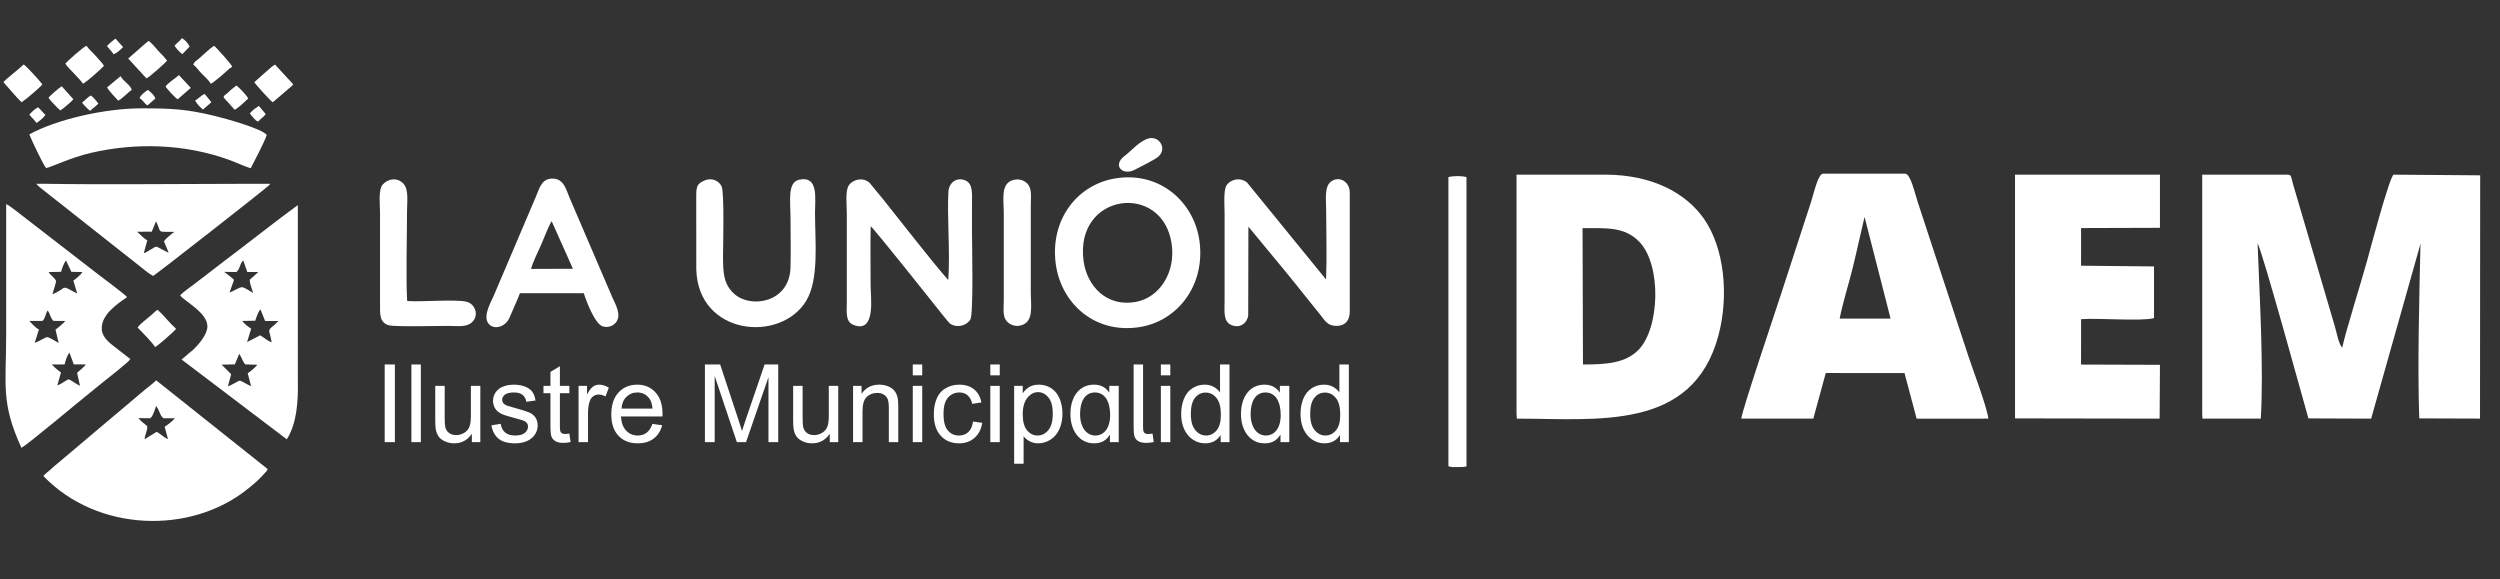
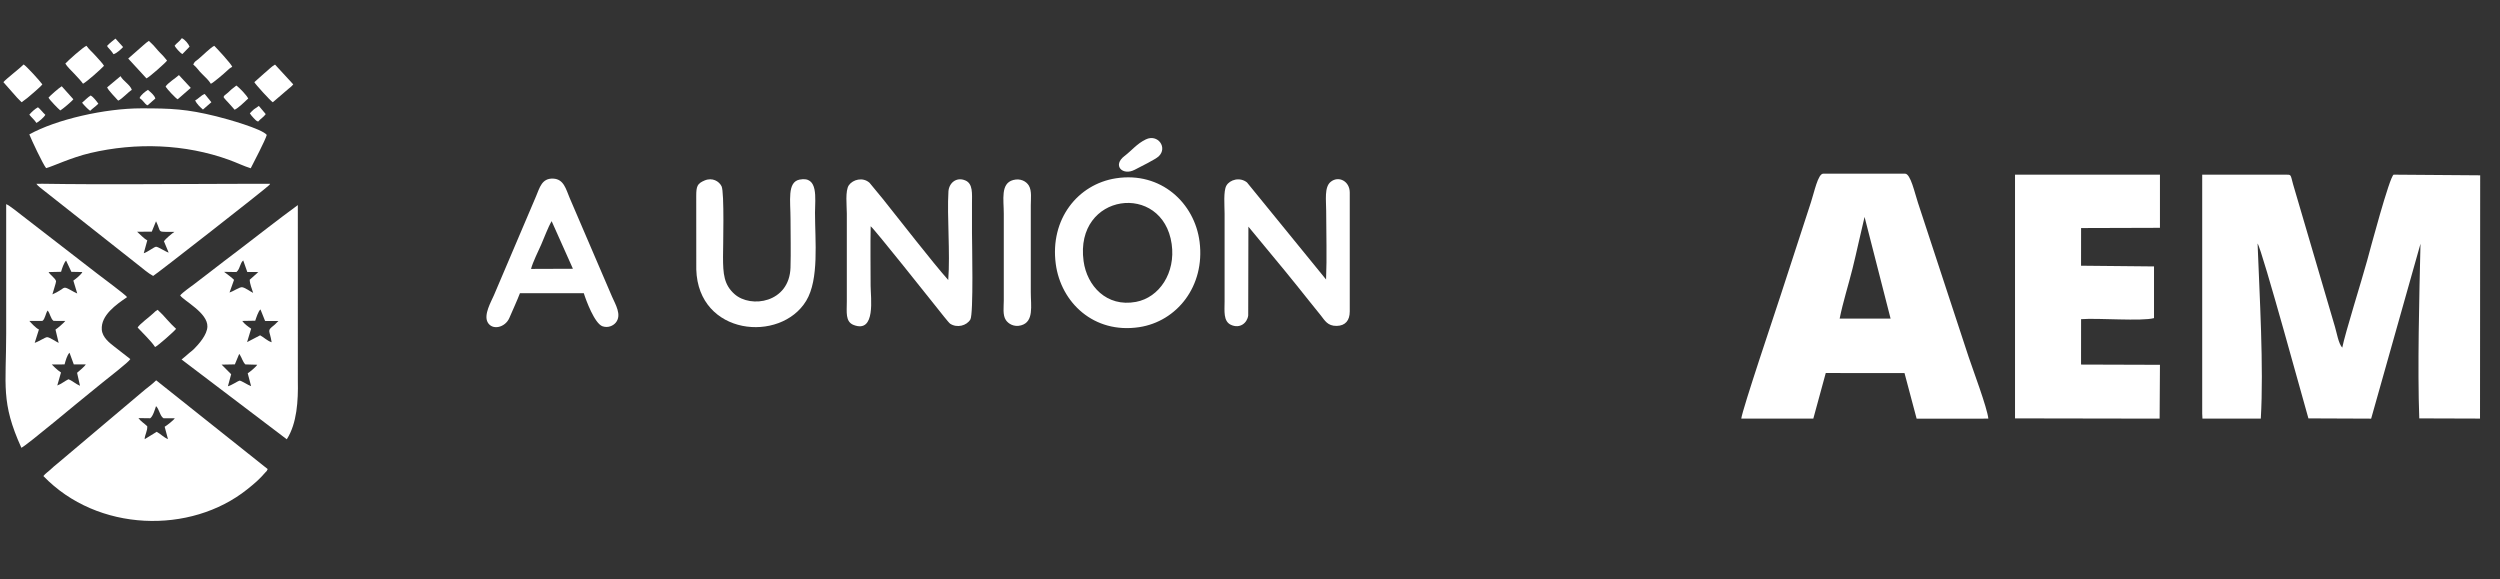
<svg xmlns="http://www.w3.org/2000/svg" xml:space="preserve" width="215.9mm" height="50mm" version="1.1" style="shape-rendering:geometricPrecision; text-rendering:geometricPrecision; image-rendering:optimizeQuality; fill-rule:evenodd; clip-rule:evenodd" viewBox="0 0 21590 5000">
  <rect x="0" y="0" width="21590" height="5000" fill="#333333" stroke="none" />
  <defs>
    <style type="text/css">
   
    .fil0 {fill:white}
    .fil1 {fill:white;fill-rule:nonzero}
   
  </style>
  </defs>
  <g id="Capa_x0020_1">
    <g id="_2169177473968">
      <path class="fil0" d="M1296.91 3612.01c23.46,-14.55 41.68,-78.02 50.53,-104.72 27.77,25.46 34.08,87.12 64.94,104.72l97.1 0c-8.18,15.45 -68.16,62.46 -87.41,73.46l28.48 106.64c-38.11,-15.55 -61.01,-43.14 -97.19,-63.16l-104.2 63.97c0.85,-37.99 25.27,-70.12 22.48,-111.92 -27.66,-26.24 -56.21,-42.44 -76.18,-70.29l101.45 1.3zm-922.39 498.99c467.19,485.5 1271.98,505.84 1761.62,113.94 66.28,-53.04 103.05,-84.63 155.89,-145.54 15.37,-17.71 10.56,-7.33 19.7,-28.55l-963.06 -766.56c-35.8,35.91 -83.16,67.97 -121.88,102.05l-730.89 616.87c-21.11,16.19 -41.88,35.11 -61.74,53.65 -20.95,19.55 -39.46,29.72 -59.64,54.14z" />
      <path class="fil0" d="M557.63 3147.1c8.86,-32.14 21.55,-80.25 42.63,-101.14l36.8 100.75 103.88 0c-10.81,19.71 -56.56,56.37 -75.31,72.66l25.2 112.27c-37.16,-15.48 -66.27,-44.22 -99.9,-56.37 -33.84,16.74 -60.79,40.56 -96.32,53.7l32.14 -112.06c-35.02,-21.87 -79.34,-69.24 -79.41,-69.29l110.29 -0.52zm-191.33 -375.84c23.1,-15.54 26.52,-63.03 44.93,-89.47 21.49,23.66 25.15,70.26 51.34,89.41l101.47 0.45c-9.76,14.34 -66.83,63.54 -84.83,74.76l27.5 114.99c-21.97,-10.03 -81.12,-51.12 -100.81,-49.58 -17.04,1.33 -76.77,40.77 -106.2,48.9l36.51 -115.26c-25.29,-10.67 -65.45,-54.07 -82.65,-73.88l112.74 -0.32zm161.23 -423.99c8.05,-29.53 24.12,-76.95 43.04,-97.15l45.99 97.43 94.31 1.72c-6.67,19.82 -60.01,62.24 -77.49,73.91l33.78 111.4c-18.74,-7.57 -38.55,-19.44 -56.19,-29.08 -78.32,-42.83 -39.18,-15.36 -158.45,36.73 4.37,-19.39 32.73,-102.49 31.68,-112.69 -2.44,-23.91 -53.23,-57.17 -64.55,-79.88l107.88 -2.39zm-342.93 1519.85c47.31,-21.27 502.31,-404.48 588.65,-472.38 40.6,-31.92 77.58,-62.25 116.79,-94.89 36.14,-30.07 223.29,-173.32 235.58,-198.86l-140.44 -109.36c-37.14,-29.23 -101.15,-76.91 -106.07,-144.85 -8.99,-124.2 124.66,-216.73 218.45,-280.9 -17,-23.89 -218.82,-171.99 -259.46,-203.96l-651.45 -503.67c-28.76,-22.13 -101.49,-81.92 -133.23,-95.41 0,371.97 0,743.94 0,1115.91 0,452.53 -47.74,593.73 131.18,988.37z" />
      <path class="fil0" d="M2065.46 3056.85c7.76,8.5 -0.94,-3.78 9.25,12.61 14.07,22.59 21.54,54.09 43.7,77.55l103.08 2.91c-9.69,17.59 -61.31,60.95 -82.18,73.77l29.24 111.13c-25.48,-7.95 -85.55,-49.03 -100.17,-47.7 -9.56,0.87 -69.92,41.46 -100.24,48.79l28.12 -104.17 -82.42 -82.8 114.34 -2.14 37.28 -89.95zm138.78 -287.2c8.12,-23.44 25.63,-81.39 45.12,-97.57l39.94 99.79 115.13 0.56c-13.02,10.16 -21.08,22.79 -36.38,34.96 -67.42,53.64 -39.22,37.26 -22.23,148.38 -38.7,-12.63 -63.22,-40.24 -99.41,-60l-112.61 58.75 35.17 -115.88c-23.19,-16 -58.66,-40.26 -77.02,-67.08l112.29 -1.91zm-162.85 -420.38c31.92,-24.67 30.07,-76.74 59.15,-100.1l35.08 99.77 95.49 0.36 -74.59 66.55c1.11,39.32 19.1,77.57 29.7,113.54 -24.47,-11.47 -75.86,-50.45 -99.24,-49.09 -23.11,1.35 -75.56,37.08 -104.88,45.97l39.04 -109.61c-15.83,-16.43 -65.01,-54.24 -86.05,-69.08l106.3 1.69zm-485.37 202.16c32.96,47.64 238.88,149.86 235.03,269.36 -2.24,69.79 -72.29,149.69 -118.72,195.82 -12.04,11.96 -20.9,17.17 -35.08,29.25 -21.48,18.29 -48.76,43.2 -69.19,58.73l908.58 689.15c88.41,-137.7 99.09,-334.84 95.56,-504.22l-0.17 -1518.38c-173.74,126.62 -336.23,255.81 -507.6,386.1 -84.64,64.35 -166.9,126.4 -254.49,194.73 -42.41,33.08 -84.35,65.03 -127.13,97.49 -26.66,20.23 -110.67,78.99 -126.79,101.97z" />
      <path class="fil0" d="M1347.45 1910.85c52.11,106.26 -2.55,89.54 158.86,91.43 -18.43,11.36 -77.82,61.27 -90.64,80.99l40.9 98.32c-28.11,-8.2 -90.74,-50.93 -108.73,-50.76 -15.63,0.14 -72.8,46.32 -106.45,55.97l30.66 -111.11c-32.61,-17.55 -62.94,-53.08 -87.88,-74.3l126.68 -0.92 36.6 -89.62zm-24.87 472.11c20.85,-9.49 973.75,-753.87 1000.49,-782.99 9.11,-9.91 1.6,0.87 9.52,-12.84l-316.87 0.5c-535.17,0.61 -1119.79,7.72 -1649.41,-0.73l-52.17 0.55c15.47,21.65 38.28,36.54 58.44,52.85l817.86 645.42c37.28,29.05 90.79,75.68 132.14,97.24z" />
      <path class="fil0" d="M253.17 1160.73c18.92,48.28 118.33,259.23 145.22,291.23 49.93,-11.87 214.99,-91.43 381.18,-130.44 394.4,-92.57 818.64,-78.79 1199.87,59.45 61.96,22.47 129.7,55.29 185.89,72.21 27.89,-55.18 124.87,-239.35 138.61,-288.03 -41.74,-52.97 -340.15,-136.98 -435.44,-160.54 -257.73,-63.72 -390.45,-68.91 -648.61,-68.91 -312.94,0 -733.14,95.29 -966.72,225.03z" />
      <path class="fil0" d="M9357.84 2255.19c-80.4,-591.25 684.2,-686.87 760.74,-147.74 35.4,249.34 -106.69,461.9 -308.49,499.68 -253.84,47.53 -423.22,-138.53 -452.25,-351.94zm279.13 -715.33c-330.35,51.26 -570.7,354.28 -519.42,739.52 44.41,333.6 328.76,604.56 719.25,546.19 326.62,-48.82 570.98,-354.19 522.89,-736.66 -42.24,-335.94 -334.45,-609.31 -722.72,-549.05z" />
      <path class="fil0" d="M10781.15 1957.33l315.36 381.58c34.79,42.38 69.63,84.58 106.18,130.94 68.98,87.5 134.98,168.22 204.1,254.47 33.9,42.31 57.9,91.64 136.93,90.2 75.41,-1.38 112.79,-48 112.79,-124.6l0 -1027.55c0,-97.28 -96.07,-147.76 -164.9,-91.83 -56.25,45.71 -38.68,160.19 -38.68,249.92 0,193.65 7.19,401.41 -0.96,593.33l-682.93 -838.15c-61.32,-49.19 -148.11,-24.34 -177.98,27.48 -26.95,46.74 -15.5,177.8 -15.5,241.05l0 758.8c0,81.01 -12.94,171.16 54.99,202.38 77.1,35.43 140.14,-15.32 149.03,-80.87l1.57 -767.15z" />
      <path class="fil0" d="M7519.13 1953.83c36.15,28.7 519.83,638.75 571.77,703.34 21.38,26.59 101.78,130.1 114.6,138.42 60.62,39.32 142.88,16.79 174.65,-36.63 28.18,-47.38 13.92,-667.67 13.92,-748.8 0,-84.31 -0.01,-168.63 0,-252.94 0.01,-84.89 9.9,-170.69 -57.88,-199.15 -77.83,-32.68 -141.1,22.98 -145.49,95.93 -12.86,213.49 16.15,531.47 -1.66,764.23 -136.16,-152.56 -414.7,-513.4 -565.27,-700.83l-114.4 -138.74c-58.26,-52.2 -144.13,-27.97 -178.4,20.64 -33.44,47.45 -17.85,178.93 -17.85,244.87l0 758.8c-0.01,92.22 -14.63,175.56 59.3,203.75 193.48,73.78 146.22,-238.77 146.22,-338.12 0,-170.76 -3.06,-344.36 0.49,-514.77z" />
      <path class="fil0" d="M6084.51 1558.65c-62.31,26.53 -71.92,49.19 -71.81,135.08l0.41 632.91c16.14,571.16 727.25,637.43 949.22,271.22 112.86,-186.17 76.12,-516.37 76.12,-761.6 0,-123.09 32.01,-318.55 -133.63,-285.2 -107.96,21.73 -77.81,183.36 -77.81,340.53 0,137.97 4.02,281.96 -0.19,419.17 -9.35,304.85 -343.24,354.23 -483.85,228.74 -91.46,-81.63 -98.86,-175.11 -98.85,-323.83 0,-77.31 12.86,-555.75 -12.65,-607.27 -21.08,-42.58 -79.11,-78.65 -146.96,-49.75z" />
      <path class="fil0" d="M4764.01 1909.87l183.8 411.14 -361.64 1.33c13.98,-56.18 64.18,-156.9 87.89,-210.46 27.17,-61.38 58.63,-149.33 89.95,-202.01zm-273.67 621.97l551.29 0c18.57,60.33 93.37,262.61 161.75,285.98 47.55,16.25 91.69,-4.34 114.07,-31.1 55.69,-66.58 -4.18,-160.19 -31.98,-224.91l-365.59 -851.7c-32.47,-76.76 -50.64,-163.26 -142,-167.61 -99.18,-4.72 -117.18,79.06 -148.74,153l-363.45 853.81c-25.54,58.68 -89.51,168.1 -54.7,233.26 39.23,73.44 151.88,47.01 187.82,-36.9 29.86,-69.71 64.85,-144.56 91.53,-213.83z" />
-       <path class="fil0" d="M3516.6 2599.54c-12.14,-154.22 -1.45,-577.3 -1.45,-779.08 0,-76.29 15.91,-181.75 -29.81,-232.85 -53.17,-59.44 -137.63,-44.87 -181.46,7.83 -38.25,45.97 -21.92,174.79 -21.92,240.82l0 782.52c-0.08,94.23 -5.66,164.84 73.31,189.54 50.53,15.81 429.01,6.1 513.59,6.1 89.5,0 169.26,15.92 216.98,-41.91 51.2,-62.05 11.17,-148.91 -54.06,-166.1 -91.99,-24.24 -393.28,2.72 -515.18,-6.87z" />
      <path class="fil0" d="M8749.72 1554.7c-110.42,29.92 -81.02,169.24 -81.02,289.47l0 750.9c-0.01,55.78 -11.23,125.95 18.11,169.21 21.68,31.97 70.05,62.37 131.5,45.38 112.15,-31.02 83.57,-168.64 83.57,-285.73l0 -750.9c0.01,-55.43 10.24,-125.63 -16.92,-170.5 -22.04,-36.41 -72.35,-64.87 -135.24,-47.83z" />
      <path class="fil0" d="M1668.76 556.66c35.65,30.18 46.75,54.39 77.01,82.66 26.35,24.61 60.02,58.61 75.02,84.2 20.15,-7.67 118.15,-91.34 137.32,-110.14 16.82,-16.5 27.62,-25.66 47.56,-36.29 -8.21,-25.71 -139.33,-166.4 -155.21,-181.31 -29.36,11.82 -106.83,90.09 -137.03,113.98 -18.85,14.91 -33.26,20.96 -44.67,46.9z" />
-       <path class="fil0" d="M564.24 549.03c13.35,24.65 56.62,65.91 75.42,85.9 16.98,18.06 67.89,71.86 77.23,88.17 32.01,-16.5 148.96,-119.9 181.29,-154.82 -9.57,-19.13 -56.06,-67.41 -73,-86.76 -29.24,-33.37 -52.82,-50.21 -78.61,-86.13 -29.64,11.72 -160.72,129.33 -182.33,153.64z" />
+       <path class="fil0" d="M564.24 549.03c13.35,24.65 56.62,65.91 75.42,85.9 16.98,18.06 67.89,71.86 77.23,88.17 32.01,-16.5 148.96,-119.9 181.29,-154.82 -9.57,-19.13 -56.06,-67.41 -73,-86.76 -29.24,-33.37 -52.82,-50.21 -78.61,-86.13 -29.64,11.72 -160.72,129.33 -182.33,153.64" />
      <path class="fil0" d="M29.34 709.48l115.83 131.42c14.22,16.58 27.4,26.58 41.43,42.06l48.05 -35.74c32.85,-28.01 113.39,-94.72 131.05,-118.49 -19.89,-28.8 -136.92,-157.16 -161.43,-172.08 -26.81,28.63 -153.01,125.4 -174.93,152.83z" />
      <path class="fil0" d="M2196.42 709.48c6.09,15.05 139.72,162.68 159.45,173.68l134.91 -115.65c19.21,-16.23 24.28,-17.94 41.8,-38.78l-157.45 -170.9c-29.4,15.29 -61.68,50.38 -90.89,73.47l-87.82 78.18z" />
      <path class="fil0" d="M1107.15 505.68l157.67 171.3c24.78,-10.13 163.05,-133.11 177.9,-153.63 -45.37,-57.44 -45.36,-49.44 -78.17,-86.76 -14.91,-16.95 -24.03,-27.74 -38.91,-44.78 -14.21,-16.28 -27.62,-24.71 -39.99,-38.96 -14.01,8.06 -33.84,25.46 -45.98,36.3l-132.52 116.53z" />
      <path class="fil0" d="M1188.59 2828.62c43.43,47.76 119.41,118.61 150.46,168.44 24.66,-10.43 168.18,-137.79 181.7,-157.23 -18.76,-15.99 -60.21,-59.38 -78.65,-80.53 -28.85,-33.07 -47.25,-53.03 -81.01,-83.73 -18.23,11.16 -23.54,16.22 -41.25,33.51 -25.81,25.19 -117.92,92.76 -131.25,119.54z" />
      <path class="fil0" d="M9895.31 1203.92c-78.43,37.95 -120.11,94.71 -184.19,143.45 -107.04,81.45 -16.25,173.02 87.82,118.92 46.13,-23.99 180.11,-89.98 207.49,-116.05 79.52,-75.67 -7.86,-196.27 -111.12,-146.32z" />
      <path class="fil0" d="M1930.29 837.84c8.74,16.35 35.3,40.83 48.42,56.27 16.65,19.59 33.03,35.58 47.45,53.61 31.75,-13.85 88.36,-70.06 117.53,-97.05 -15.6,-30.2 -70.88,-88.27 -102.3,-112.1 -24.3,20.16 -37.94,27.8 -57.99,47.71 -12.31,12.21 -13.84,13.31 -27.27,23.94 -16.53,13.08 -16.41,10.31 -25.84,27.62z" />
      <path class="fil0" d="M1430.08 747.98c9.74,17.61 84.61,99.39 104.29,109.51l113.13 -98.67 -102.27 -110.34c-23.51,22.26 -101.31,71.72 -115.15,99.5z" />
      <path class="fil0" d="M418.85 843.06c10.75,21.79 81.87,94.06 101.48,110.7 18.15,-9.23 102.92,-80.66 113.13,-96.67l-100.29 -112.1c-25.06,14.79 -100.24,81.01 -114.32,98.07z" />
      <path class="fil0" d="M925.25 754.4c10.76,28.26 74.3,89.71 95.26,114.74 32.2,-12.61 84.46,-72.64 117.95,-93.09 -14.36,-44.73 -75.06,-75.98 -97.46,-118.31l-115.75 96.66z" />
      <path class="fil0" d="M1205.45 846.65c32.87,22.4 39.97,45.24 65.78,63.19 16.48,-8.74 3,-0.63 19.29,-14.19l51.12 -44.98c-9.08,-30.64 -40.74,-53.37 -63.99,-74.82 -21.2,12.98 -61.77,43.3 -72.2,70.8z" />
      <path class="fil0" d="M2157.73 979.03c9.69,14.18 17.91,25.23 31.18,38.71 16.21,16.45 21.07,25.01 40.21,32.28 24.39,-27.46 45.87,-36.89 65.8,-64.57l-59.44 -70.68 -42.8 29.56c-11.39,9.91 -28.39,26.35 -34.95,34.7z" />
      <path class="fil0" d="M253.17 990.26c20.19,25.98 44.15,44.14 61.37,71.42 18.39,-8.3 67.04,-49.48 77.04,-70.23 -20.01,-17.24 -45.49,-52.22 -63.79,-64.97 -27.72,15.05 -55.47,41.25 -74.62,63.78z" />
      <path class="fil0" d="M1685.62 867.14c13.67,31.29 43.84,58.69 66.96,78.99l73 -63.37 -57.77 -71.38c-34.27,13.54 -50.33,38.42 -82.19,55.76z" />
      <path class="fil0" d="M708.85 887.18c17.59,22.21 47.03,53.19 69.78,69.81 19.45,-19.47 47.3,-37.82 70.82,-61.39 -18.27,-25.28 -43.49,-57.94 -65.98,-71.01 -24.68,13.69 -53.32,45.44 -74.62,62.59z" />
      <path class="fil0" d="M925.65 394.99c5.73,16.95 -1.99,1.95 11.74,19.28 5.52,6.98 9.63,10.7 15.03,17.02 11.48,13.45 19.1,22.2 27.61,36.7 27.79,-7.18 67.41,-44.68 83.04,-61.74l-65.81 -73.04c-20.19,16.46 -51.66,40.06 -71.61,61.78z" />
      <path class="fil0" d="M1507.89 394.99c6.68,14.67 47.29,62.45 67.38,71.81l62 -63.98c-9.45,-23.33 -38.93,-60.8 -66.78,-73.21 -22.49,31.56 -43.85,40.48 -62.6,65.38z" />
-       <path class="fil1" d="M3322.16 3818.25l0 -670.53 88.08 0 0 670.53 -88.08 0zm230.69 0l0 -670.53 81.59 0 0 670.53 -81.59 0zm522.11 0l0 -72.26c-37.4,55.09 -88.08,82.56 -152.2,82.56 -28.28,0 -54.7,-5.46 -79.26,-16.39 -24.57,-11.08 -42.81,-24.81 -54.71,-41.35 -11.89,-16.7 -20.24,-36.99 -25.03,-61.04 -3.24,-16.23 -4.95,-41.82 -4.95,-76.79l0 -300.77 81.58 0 0 268.93c0,42.92 1.71,71.95 4.95,86.79 5.1,21.69 15.92,38.54 32.61,50.87 16.53,12.34 36.93,18.58 61.34,18.58 24.41,0 47.28,-6.24 68.6,-18.89 21.32,-12.64 36.47,-29.96 45.43,-51.66 8.81,-21.7 13.29,-53.38 13.29,-94.74l0 -259.88 81.58 0 0 486.04 -73.23 0zm168.87 -145.16l80.66 -13.1c4.48,32.62 17.16,57.59 37.86,75.07 20.7,17.33 49.76,26.07 86.83,26.07 37.54,0 65.36,-7.65 83.6,-23.1 18.07,-15.3 27.19,-33.4 27.19,-54.16 0,-18.58 -8.19,-33.25 -24.42,-43.87 -11.43,-7.33 -39.24,-16.54 -83.43,-27.93 -59.65,-15.14 -100.89,-28.25 -124.08,-39.33 -23.02,-11.24 -40.48,-26.54 -52.38,-46.21 -11.89,-19.51 -17.92,-41.2 -17.92,-64.93 0,-21.69 4.94,-41.67 14.68,-60.09 9.88,-18.42 23.17,-33.71 40.02,-45.89 12.67,-9.36 29.98,-17.32 51.76,-23.88 21.94,-6.55 45.27,-9.83 70.3,-9.83 37.7,0 70.78,5.46 99.2,16.54 28.59,10.93 49.59,25.92 63.19,44.64 13.45,18.89 22.87,44.02 27.97,75.55l-79.73 11.24c-3.54,-25.29 -14.06,-45.11 -31.36,-59.32 -17.31,-14.2 -41.71,-21.23 -73.39,-21.23 -37.24,0 -63.97,6.25 -79.89,18.74 -15.91,12.48 -23.95,27.15 -23.95,43.85 0,10.62 3.24,20.29 9.9,28.88 6.63,8.74 16.99,16.08 31.2,21.85 8.19,3.12 31.99,10.15 71.84,21.08 57.48,15.45 97.66,28.25 120.54,38.07 22.86,9.84 40.78,24.36 53.76,43.09 13.13,18.88 19.63,42.3 19.63,70.39 0,27.31 -7.88,53.07 -23.8,77.26 -15.92,24.19 -38.79,42.93 -68.61,56.19 -29.97,13.27 -63.81,19.82 -101.52,19.82 -62.41,0 -110.16,-13.1 -142.91,-39.17 -32.76,-26.23 -53.62,-64.93 -62.74,-116.29zm673.06 71.65l11.14 72.73c-22.88,4.84 -43.43,7.34 -61.35,7.34 -29.51,0 -52.38,-4.68 -68.76,-14.2 -16.22,-9.53 -27.67,-21.86 -34.3,-37.31 -6.64,-15.45 -9.89,-47.91 -9.89,-97.39l0 -280.02 -60.27 0 0 -63.68 60.27 0 0 -120.18 81.58 -49.48 0 169.66 81.58 0 0 63.68 -81.58 0 0 284.7c0,23.57 1.39,38.71 4.33,45.41 2.78,6.72 7.41,12.03 13.9,16.09 6.49,3.9 15.76,5.93 27.81,5.93 8.97,0 20.86,-1.1 35.54,-3.28zm79.58 73.51l0 -486.04 73.24 0 0 74.45c18.7,-34.49 36,-57.28 51.91,-68.21 15.92,-11.08 33.38,-16.54 52.39,-16.54 27.5,0 55.47,8.74 83.9,26.06l-29.05 76.02c-19.78,-11.24 -39.55,-16.86 -59.33,-16.86 -17.78,0 -33.69,5.46 -47.75,16.23 -14.06,10.78 -24.11,25.76 -30.13,44.95 -9.11,29.19 -13.6,61.19 -13.6,96l0 253.94 -81.58 0zm637.83 -157.33l84.36 11.24c-13.13,49.48 -37.69,88.03 -73.54,115.34 -35.86,27.32 -81.58,41.05 -137.37,41.05 -70.14,0 -125.77,-21.84 -166.87,-65.55 -41.1,-43.55 -61.65,-104.89 -61.65,-183.71 0,-81.48 20.7,-144.85 62.27,-189.8 41.57,-45.11 95.49,-67.58 161.77,-67.58 64.13,0 116.51,22 157.14,66.18 40.64,44.17 61.04,106.29 61.04,186.36 0,4.84 -0.16,12.17 -0.47,21.85l-358.31 0c3.08,53.23 17.93,94.12 44.81,122.37 26.73,28.25 60.25,42.46 100.27,42.46 29.83,0 55.32,-7.96 76.33,-23.88 21.17,-15.92 37.86,-41.36 50.22,-76.33zm-267 -132.05l267.93 0c-3.55,-40.89 -13.92,-71.48 -30.75,-91.93 -25.8,-31.68 -59.49,-47.61 -100.74,-47.61 -37.39,0 -68.76,12.65 -94.25,37.93 -25.35,25.29 -39.41,59.16 -42.19,101.61zm720.35 289.38l0 -670.53 131.64 0 156.98 474.65c14.52,44.17 25.04,77.26 31.68,99.27 7.57,-24.35 19.47,-60.25 35.53,-107.54l159.77 -466.38 117.59 0 0 670.53 -84.36 0 0 -560.96 -193.76 560.96 -79.11 0 -191.61 -571.26 0 571.26 -84.35 0zm1078.19 0l0 -72.26c-37.39,55.09 -88.08,82.56 -152.2,82.56 -28.28,0 -54.69,-5.46 -79.26,-16.39 -24.57,-11.08 -42.8,-24.81 -54.7,-41.35 -11.9,-16.7 -20.24,-36.99 -25.03,-61.04 -3.24,-16.23 -4.95,-41.82 -4.95,-76.79l0 -300.77 81.58 0 0 268.93c0,42.92 1.71,71.95 4.95,86.79 5.1,21.69 15.91,38.54 32.61,50.87 16.52,12.34 36.92,18.58 61.34,18.58 24.41,0 47.27,-6.24 68.6,-18.89 21.32,-12.64 36.46,-29.96 45.43,-51.66 8.8,-21.7 13.29,-53.38 13.29,-94.74l0 -259.88 81.58 0 0 486.04 -73.24 0zm201.33 0l0 -486.04 73.23 0 0 68.99c35.23,-52.92 86.23,-79.29 152.82,-79.29 29.05,0 55.63,5.31 79.89,15.76 24.25,10.46 42.49,24.35 54.54,41.36 12.05,17.02 20.54,37.31 25.33,60.72 2.94,15.29 4.49,41.99 4.49,80.07l0 298.43 -81.58 0 0 -295.31c0,-33.55 -3.1,-58.69 -9.44,-75.23 -6.33,-16.55 -17.6,-29.81 -33.67,-39.8 -16.07,-9.84 -35.08,-14.82 -56.71,-14.82 -34.61,0 -64.44,11.08 -89.62,33.39 -25.18,22.17 -37.7,64.47 -37.7,126.59l0 265.18 -81.58 0zm515.61 -576.89l0 -93.64 81.58 0 0 93.64 -81.58 0zm0 576.89l0 -486.04 81.58 0 0 486.04 -81.58 0zm520.24 -177.93l79.73 11.24c-8.81,55.41 -31.05,98.65 -67.06,130.01 -36,31.37 -80.35,46.98 -132.73,46.98 -65.67,0 -118.51,-21.69 -158.37,-65.08 -40.02,-43.39 -59.95,-105.51 -59.95,-186.36 0,-52.45 8.65,-98.18 25.81,-137.52 17.14,-39.17 43.25,-68.67 78.48,-88.18 35.08,-19.67 73.24,-29.5 114.65,-29.5 52.07,0 94.87,13.27 127.94,39.95 33.21,26.7 54.54,64.62 63.81,113.63l-78.8 12.17c-7.57,-32.62 -20.87,-57.12 -40.18,-73.67 -19.15,-16.39 -42.32,-24.66 -69.53,-24.66 -41.1,0 -74.47,14.84 -100.27,44.49 -25.65,29.81 -38.48,76.64 -38.48,140.94 0,65.24 12.36,112.54 37.09,142.04 24.87,29.5 57.16,44.33 96.87,44.33 32.15,0 58.87,-9.84 80.2,-29.66 21.48,-19.66 35.07,-50.1 40.79,-91.15zm149.26 -398.96l0 -93.64 81.59 0 0 93.64 -81.59 0zm0 576.89l0 -486.04 81.59 0 0 486.04 -81.59 0zm205.96 186.37l0 -672.41 74.18 0 0 63.84c17.45,-24.66 37.23,-43.24 59.32,-55.57 21.94,-12.33 48.67,-18.57 80.03,-18.57 41.11,0 77.26,10.61 108.63,31.99 31.37,21.23 55.01,51.36 71.08,90.06 15.91,38.87 23.95,81.32 23.95,127.68 0,49.48 -8.8,94.12 -26.42,133.92 -17.62,39.65 -43.27,70.08 -76.95,91.31 -33.53,21.07 -68.91,31.68 -106,31.68 -27.19,0 -51.6,-5.77 -73.08,-17.32 -21.64,-11.55 -39.25,-26.07 -53.16,-43.71l0 237.1 -81.58 0zm74.18 -426.43c0,62.28 12.51,108.33 37.38,138.14 25.03,29.82 55.32,44.8 90.85,44.8 36.16,0 67.06,-15.45 92.71,-46.36 25.81,-30.9 38.63,-78.67 38.63,-143.44 0,-61.81 -12.52,-108.01 -37.7,-138.76 -25.19,-30.75 -55.16,-46.04 -90.08,-46.04 -34.61,0 -65.21,16.38 -91.78,49.01 -26.74,32.77 -40.01,80.23 -40.01,142.65zm828.96 240.06l-76.03 0 0 -62.9 -1.85 0c-14.84,24.35 -33.22,42.77 -55.17,54.94 -22.08,12.18 -48.82,18.26 -80.19,18.26 -30.59,0 -58.25,-6.08 -83.28,-18.41 -24.87,-12.33 -46.36,-29.82 -64.28,-52.13 -17.92,-22.33 -31.83,-49.01 -41.71,-80.08 -9.74,-31.05 -14.69,-65.24 -14.69,-102.7 0,-38.7 4.95,-73.67 14.69,-105.04 9.88,-31.22 23.64,-57.91 41.25,-79.76 17.61,-22.01 38.94,-38.86 63.81,-50.72 24.88,-11.87 52.69,-17.8 83.13,-17.8 57.01,0 100.75,22.16 130.87,66.34l1.86 0 0 -56.04 81.59 0 0 486.04zm-201.96 -57.12c17.62,0 34.15,-3.59 49.6,-10.92 15.61,-7.35 29.21,-18.43 40.79,-33.1 11.59,-14.83 20.86,-33.24 27.51,-55.72 6.65,-22.32 9.89,-48.54 9.89,-78.67 0,-28.87 -2.94,-55.25 -8.66,-79.13 -5.72,-23.89 -14.06,-44.18 -25.03,-61.18 -11.12,-16.86 -24.88,-29.82 -41.26,-39.18 -16.53,-9.21 -35.22,-13.9 -56.39,-13.9 -21.48,0 -40.18,4.53 -56.25,13.74 -15.91,9.06 -29.36,21.85 -40.01,38.24 -10.81,16.39 -18.7,36.06 -24.11,58.84 -5.25,22.79 -7.88,47.92 -7.88,75.24 0,31.06 3.56,58.22 10.66,81.47 7.11,23.26 16.69,42.61 28.74,57.91 12.06,15.45 26.12,27.01 41.88,34.65 15.91,7.81 32.75,11.71 50.52,11.71zm412.09 -80.39c0,11.87 0.31,22.17 1.07,30.6 0.78,8.58 2.64,15.6 5.73,20.91 2.93,5.31 7.57,9.21 13.75,11.86 6.17,2.65 14.52,3.91 25.02,3.91 5.42,0 11.13,-0.32 17,-1.1 6.03,-0.77 12.36,-1.71 19.02,-2.49l10.8 73.04c-12.05,2.5 -23.01,4.22 -33.22,5.47 -10.03,1.25 -19.31,1.87 -27.8,1.87 -28.59,0 -50.54,-3.75 -65.67,-11.24 -15.3,-7.49 -26.43,-17.8 -33.54,-30.9 -7.1,-13.11 -11.12,-28.72 -12.21,-46.83 -1.07,-18.11 -1.54,-38.09 -1.54,-59.78l0 -528.34 81.59 0 0 533.02zm153.74 -439.38l0 -93.64 81.58 0 0 93.64 -81.58 0zm0 576.89l0 -486.04 81.58 0 0 486.04 -81.58 0zm516.54 0l0 -61.65c-30.45,47.92 -75.25,71.95 -134.43,71.95 -38.32,0 -73.55,-10.61 -105.53,-31.99 -32.15,-21.23 -57.01,-51.04 -74.79,-89.13 -17.62,-38.24 -26.43,-82.1 -26.43,-131.73 0,-48.38 8.04,-92.24 23.97,-131.74 16.06,-39.33 40.01,-69.61 72,-90.52 31.82,-21.08 67.67,-31.53 107.07,-31.53 29.05,0 54.85,6.24 77.42,18.57 22.55,12.33 40.93,28.56 55.15,48.39l0 -241.15 81.59 0 0 670.53 -76.02 0zm-257.73 -242.39c0,62.12 12.98,108.48 39.09,139.22 25.96,30.75 56.7,46.05 92.09,46.05 35.69,0 65.97,-14.68 91.01,-44.02 24.87,-29.34 37.39,-74.14 37.39,-134.39 0,-66.18 -12.68,-114.88 -38.16,-145.93 -25.34,-31.07 -56.71,-46.52 -93.94,-46.52 -36.31,0 -66.61,14.83 -91.02,44.64 -24.26,29.81 -36.46,76.8 -36.46,140.95zm850.28 242.39l-76.02 0 0 -62.9 -1.85 0c-14.84,24.35 -33.23,42.77 -55.17,54.94 -22.09,12.18 -48.82,18.26 -80.19,18.26 -30.59,0 -58.26,-6.08 -83.28,-18.41 -24.87,-12.33 -46.35,-29.82 -64.28,-52.13 -17.92,-22.33 -31.83,-49.01 -41.71,-80.08 -9.74,-31.05 -14.69,-65.24 -14.69,-102.7 0,-38.7 4.95,-73.67 14.69,-105.04 9.88,-31.22 23.64,-57.91 41.24,-79.76 17.62,-22.01 38.95,-38.86 63.82,-50.72 24.88,-11.87 52.69,-17.8 83.13,-17.8 57.01,0 100.74,22.16 130.87,66.34l1.86 0 0 -56.04 81.58 0 0 486.04zm-201.95 -57.12c17.62,0 34.15,-3.59 49.6,-10.92 15.6,-7.35 29.2,-18.43 40.79,-33.1 11.59,-14.83 20.86,-33.24 27.5,-55.72 6.65,-22.32 9.9,-48.54 9.9,-78.67 0,-28.87 -2.94,-55.25 -8.66,-79.13 -5.71,-23.89 -14.06,-44.18 -25.03,-61.18 -11.12,-16.86 -24.88,-29.82 -41.26,-39.18 -16.53,-9.21 -35.22,-13.9 -56.39,-13.9 -21.49,0 -40.17,4.53 -56.25,13.74 -15.91,9.06 -29.35,21.85 -40.01,38.24 -10.82,16.39 -18.7,36.06 -24.1,58.84 -5.26,22.79 -7.89,47.92 -7.89,75.24 0,31.06 3.56,58.22 10.66,81.47 7.11,23.26 16.7,42.61 28.75,57.91 12.05,15.45 26.11,27.01 41.87,34.65 15.91,7.81 32.75,11.71 50.52,11.71zm640.15 57.12l0 -61.65c-30.44,47.92 -75.25,71.95 -134.43,71.95 -38.32,0 -73.54,-10.61 -105.53,-31.99 -32.14,-21.23 -57.01,-51.04 -74.78,-89.13 -17.62,-38.24 -26.43,-82.1 -26.43,-131.73 0,-48.38 8.03,-92.24 23.96,-131.74 16.07,-39.33 40.01,-69.61 72,-90.52 31.83,-21.08 67.67,-31.53 107.08,-31.53 29.04,0 54.85,6.24 77.41,18.57 22.55,12.33 40.94,28.56 55.16,48.39l0 -241.15 81.58 0 0 670.53 -76.02 0zm-257.73 -242.39c0,62.12 12.98,108.48 39.09,139.22 25.96,30.75 56.7,46.05 92.09,46.05 35.69,0 65.98,-14.68 91.01,-44.02 24.87,-29.34 37.39,-74.14 37.39,-134.39 0,-66.18 -12.67,-114.88 -38.16,-145.93 -25.34,-31.07 -56.71,-46.52 -93.94,-46.52 -36.31,0 -66.6,14.83 -91.02,44.64 -24.26,29.81 -36.46,76.8 -36.46,140.95z" />
      <path class="fil0" d="M19018.24 3572.51l2.17 42.81 503.91 -0.55c26.09,-445.49 -11.06,-1063.03 -27.86,-1511.97 36.56,45.61 418.79,1444.07 439.04,1510.37l541.73 2.23 426.2 -1510.45c-10.65,443.2 -26.64,1085.61 -10.57,1508.25l524.51 1.7 1.46 -2100.84 -747.03 -5.65c-34.02,9.54 -208.71,666.9 -228.81,740.64 -46.47,170.55 -191.26,630.53 -215.24,753.27 -32.1,-32.87 -48.62,-132.39 -62.36,-177.64l-362.6 -1234.07c-23.4,-86.58 -13.64,-82.2 -66.11,-82.2l-718.44 0 0 2064.1z" />
-       <path class="fil0" d="M13670.54 3147.71l-3.65 -1177.39c209.52,0 360.32,-12.55 487.05,114.54 197.19,197.76 181.77,751.07 -6.36,939.04 -112.94,112.85 -275.84,123.81 -477.04,123.81zm-573.76 424.8l2.72 42.84c693.82,-0.13 1519.33,111.68 1741.14,-719.16 91.09,-341.18 51.91,-753.47 -125.72,-1007.22 -157.16,-224.51 -450.62,-380.56 -851.23,-380.56l-766.91 0 0 2064.1z" />
      <path class="fil0" d="M16102.4 1873.33l224.77 878.22 -439.98 -0.12c28.74,-143.32 75.53,-288.7 111.16,-431.63 37.07,-148.73 67.26,-295.07 104.05,-446.47zm-1064.82 1741.95l622.28 -0.28 107.36 -393.6 680.2 0.64 104.69 393.82 619.24 -0.58c-9.71,-94.56 -132.85,-420.7 -170.62,-534.23 -60.21,-180.98 -116.51,-353.02 -174.98,-531.89l-262.22 -798.35c-28.35,-85.02 -63.63,-250.96 -111.16,-250.96l-707.04 0c-45.56,0 -78.34,163.53 -105.41,245.11l-260.65 800.29c-48.85,150.29 -331.68,989.03 -341.69,1070.03z" />
      <path class="fil0" d="M17401.8 3613.17l1248.67 2.17 2.85 -464.77 -681.42 -2.19 0.36 -392c147.59,-11.47 523.32,20.08 629.79,-9.2l0 -446.26 -630.11 -6.2 0.38 -325.21 681 -2.09 0 -459.01 -1251.59 0.15 0.07 2104.61z" />
-       <path class="fil0" d="M12508.44 4026.8l33.96 7.28 87.91 -1.2 34.43 -4.45 -0.27 -2499.14c-41.45,-11.4 -114.58,-11.4 -156.03,0l0 2497.51z" />
    </g>
  </g>
</svg>